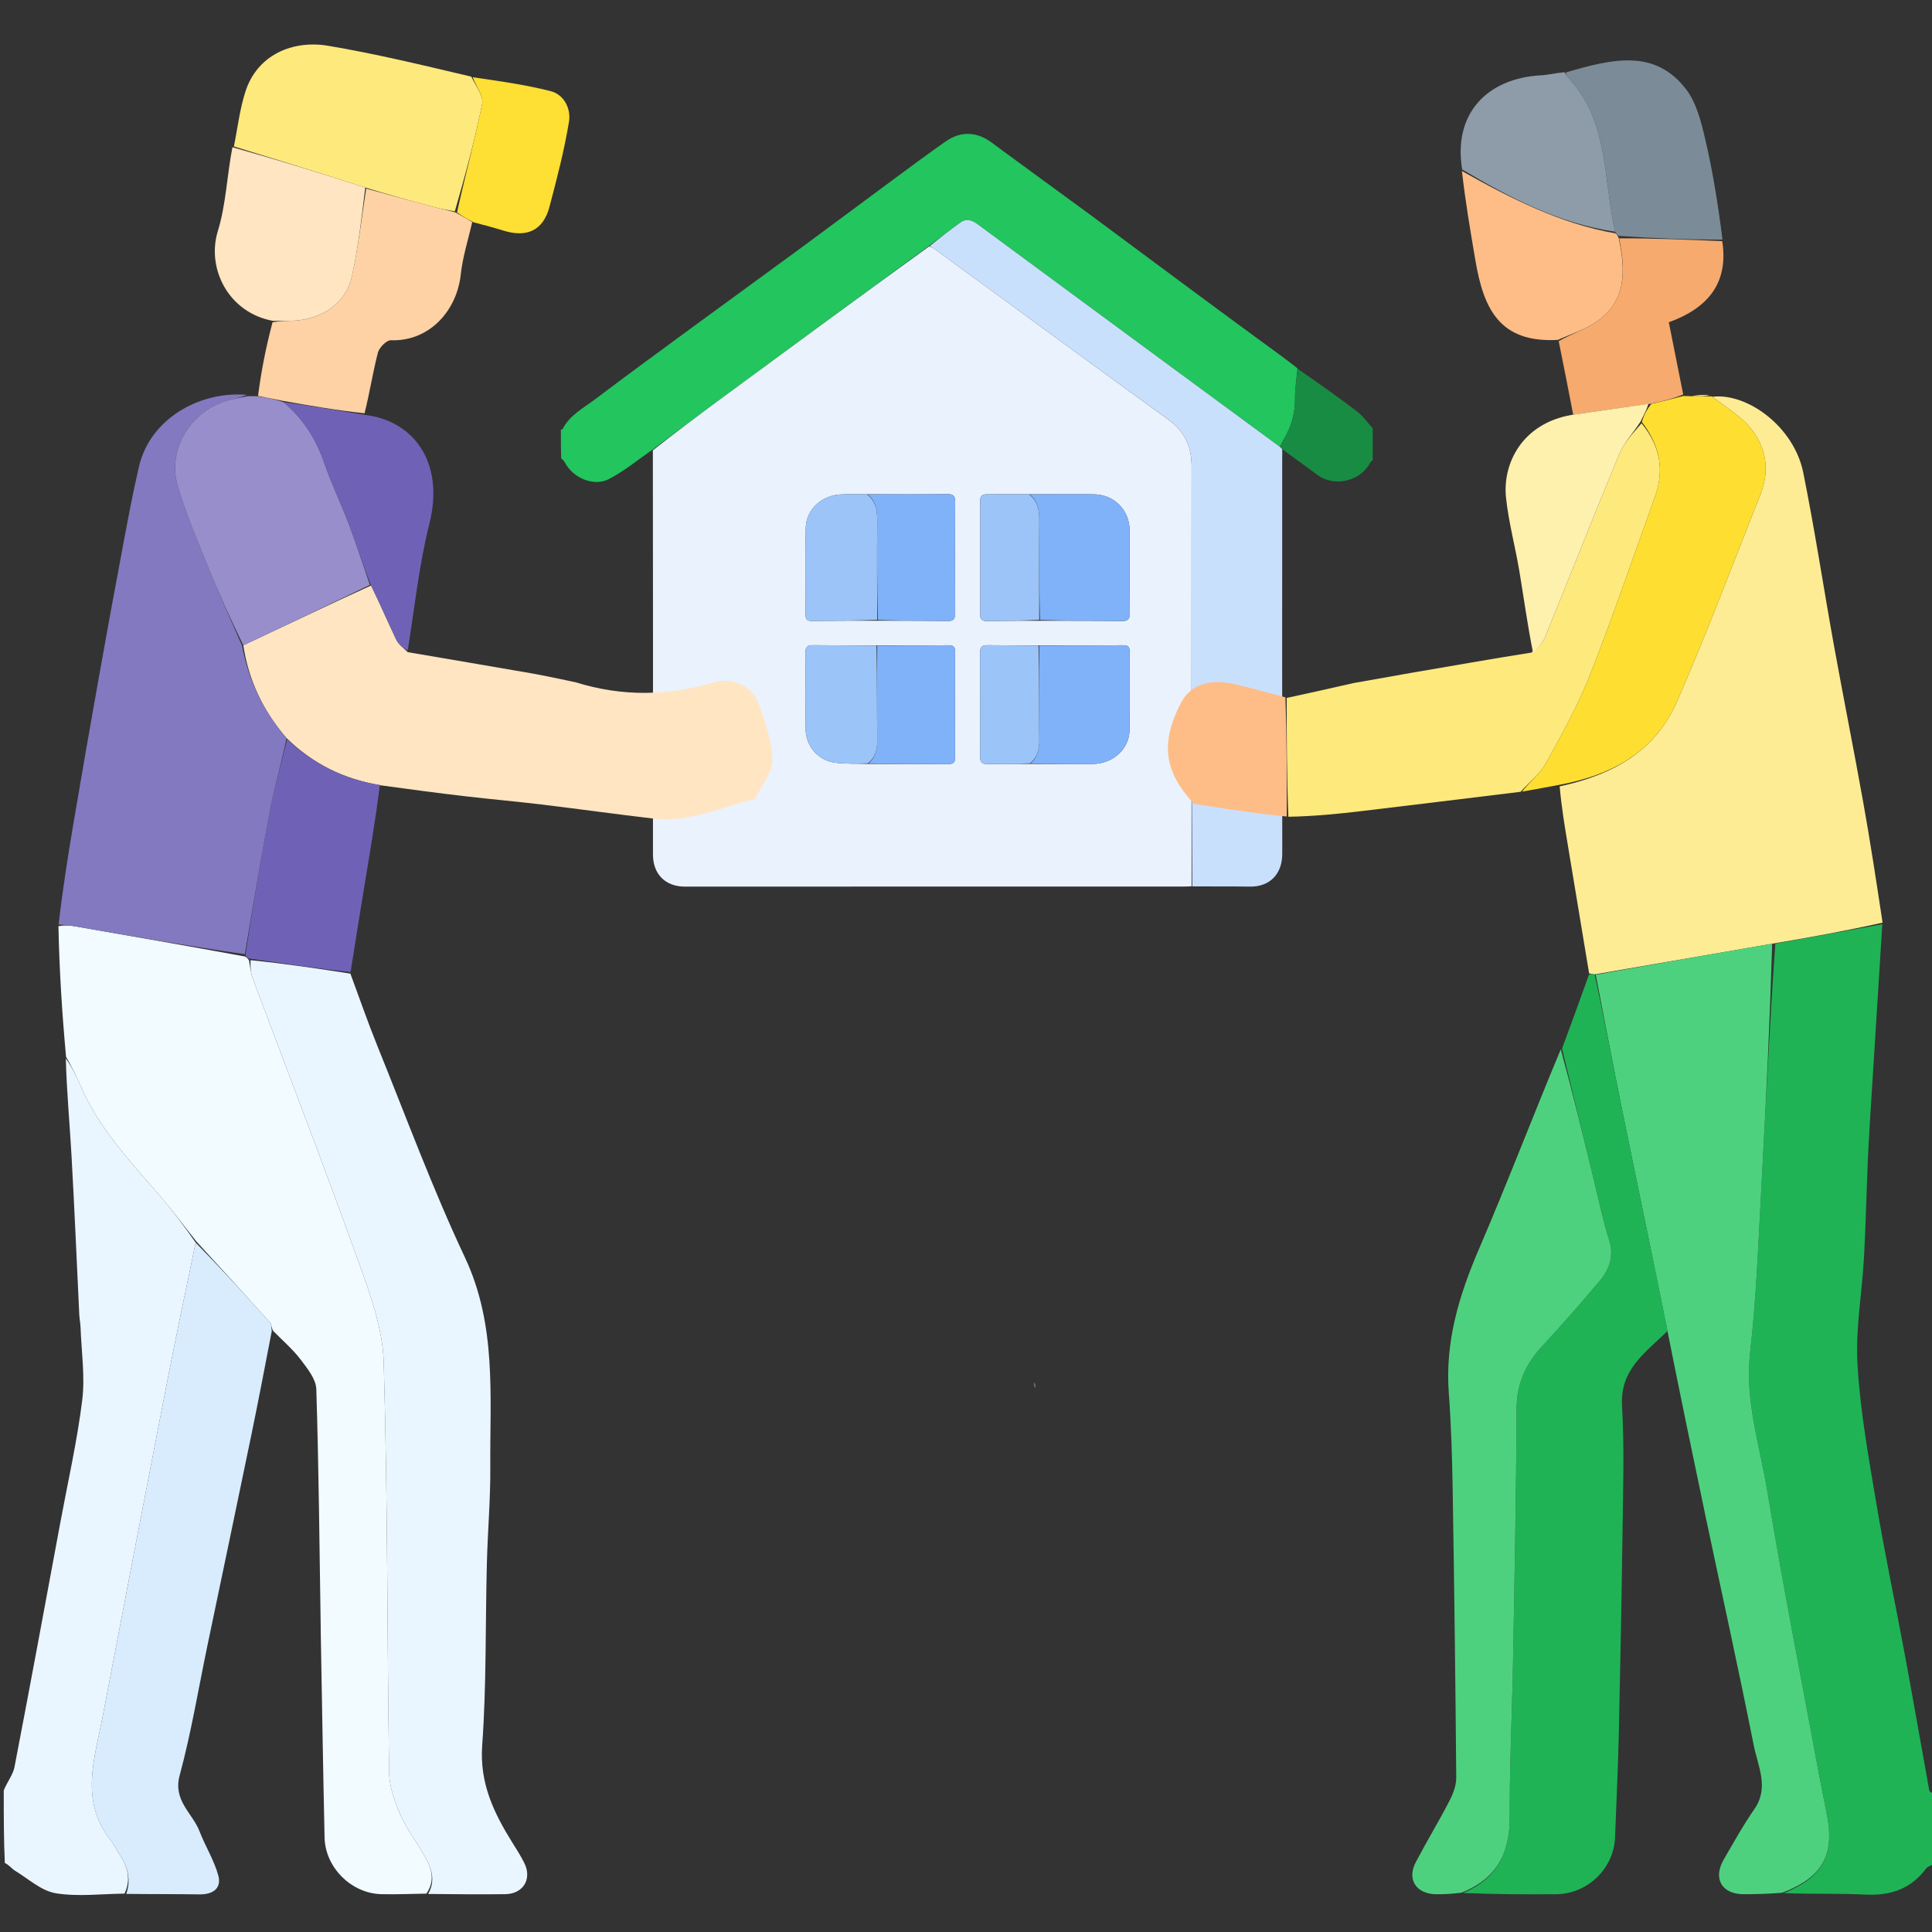
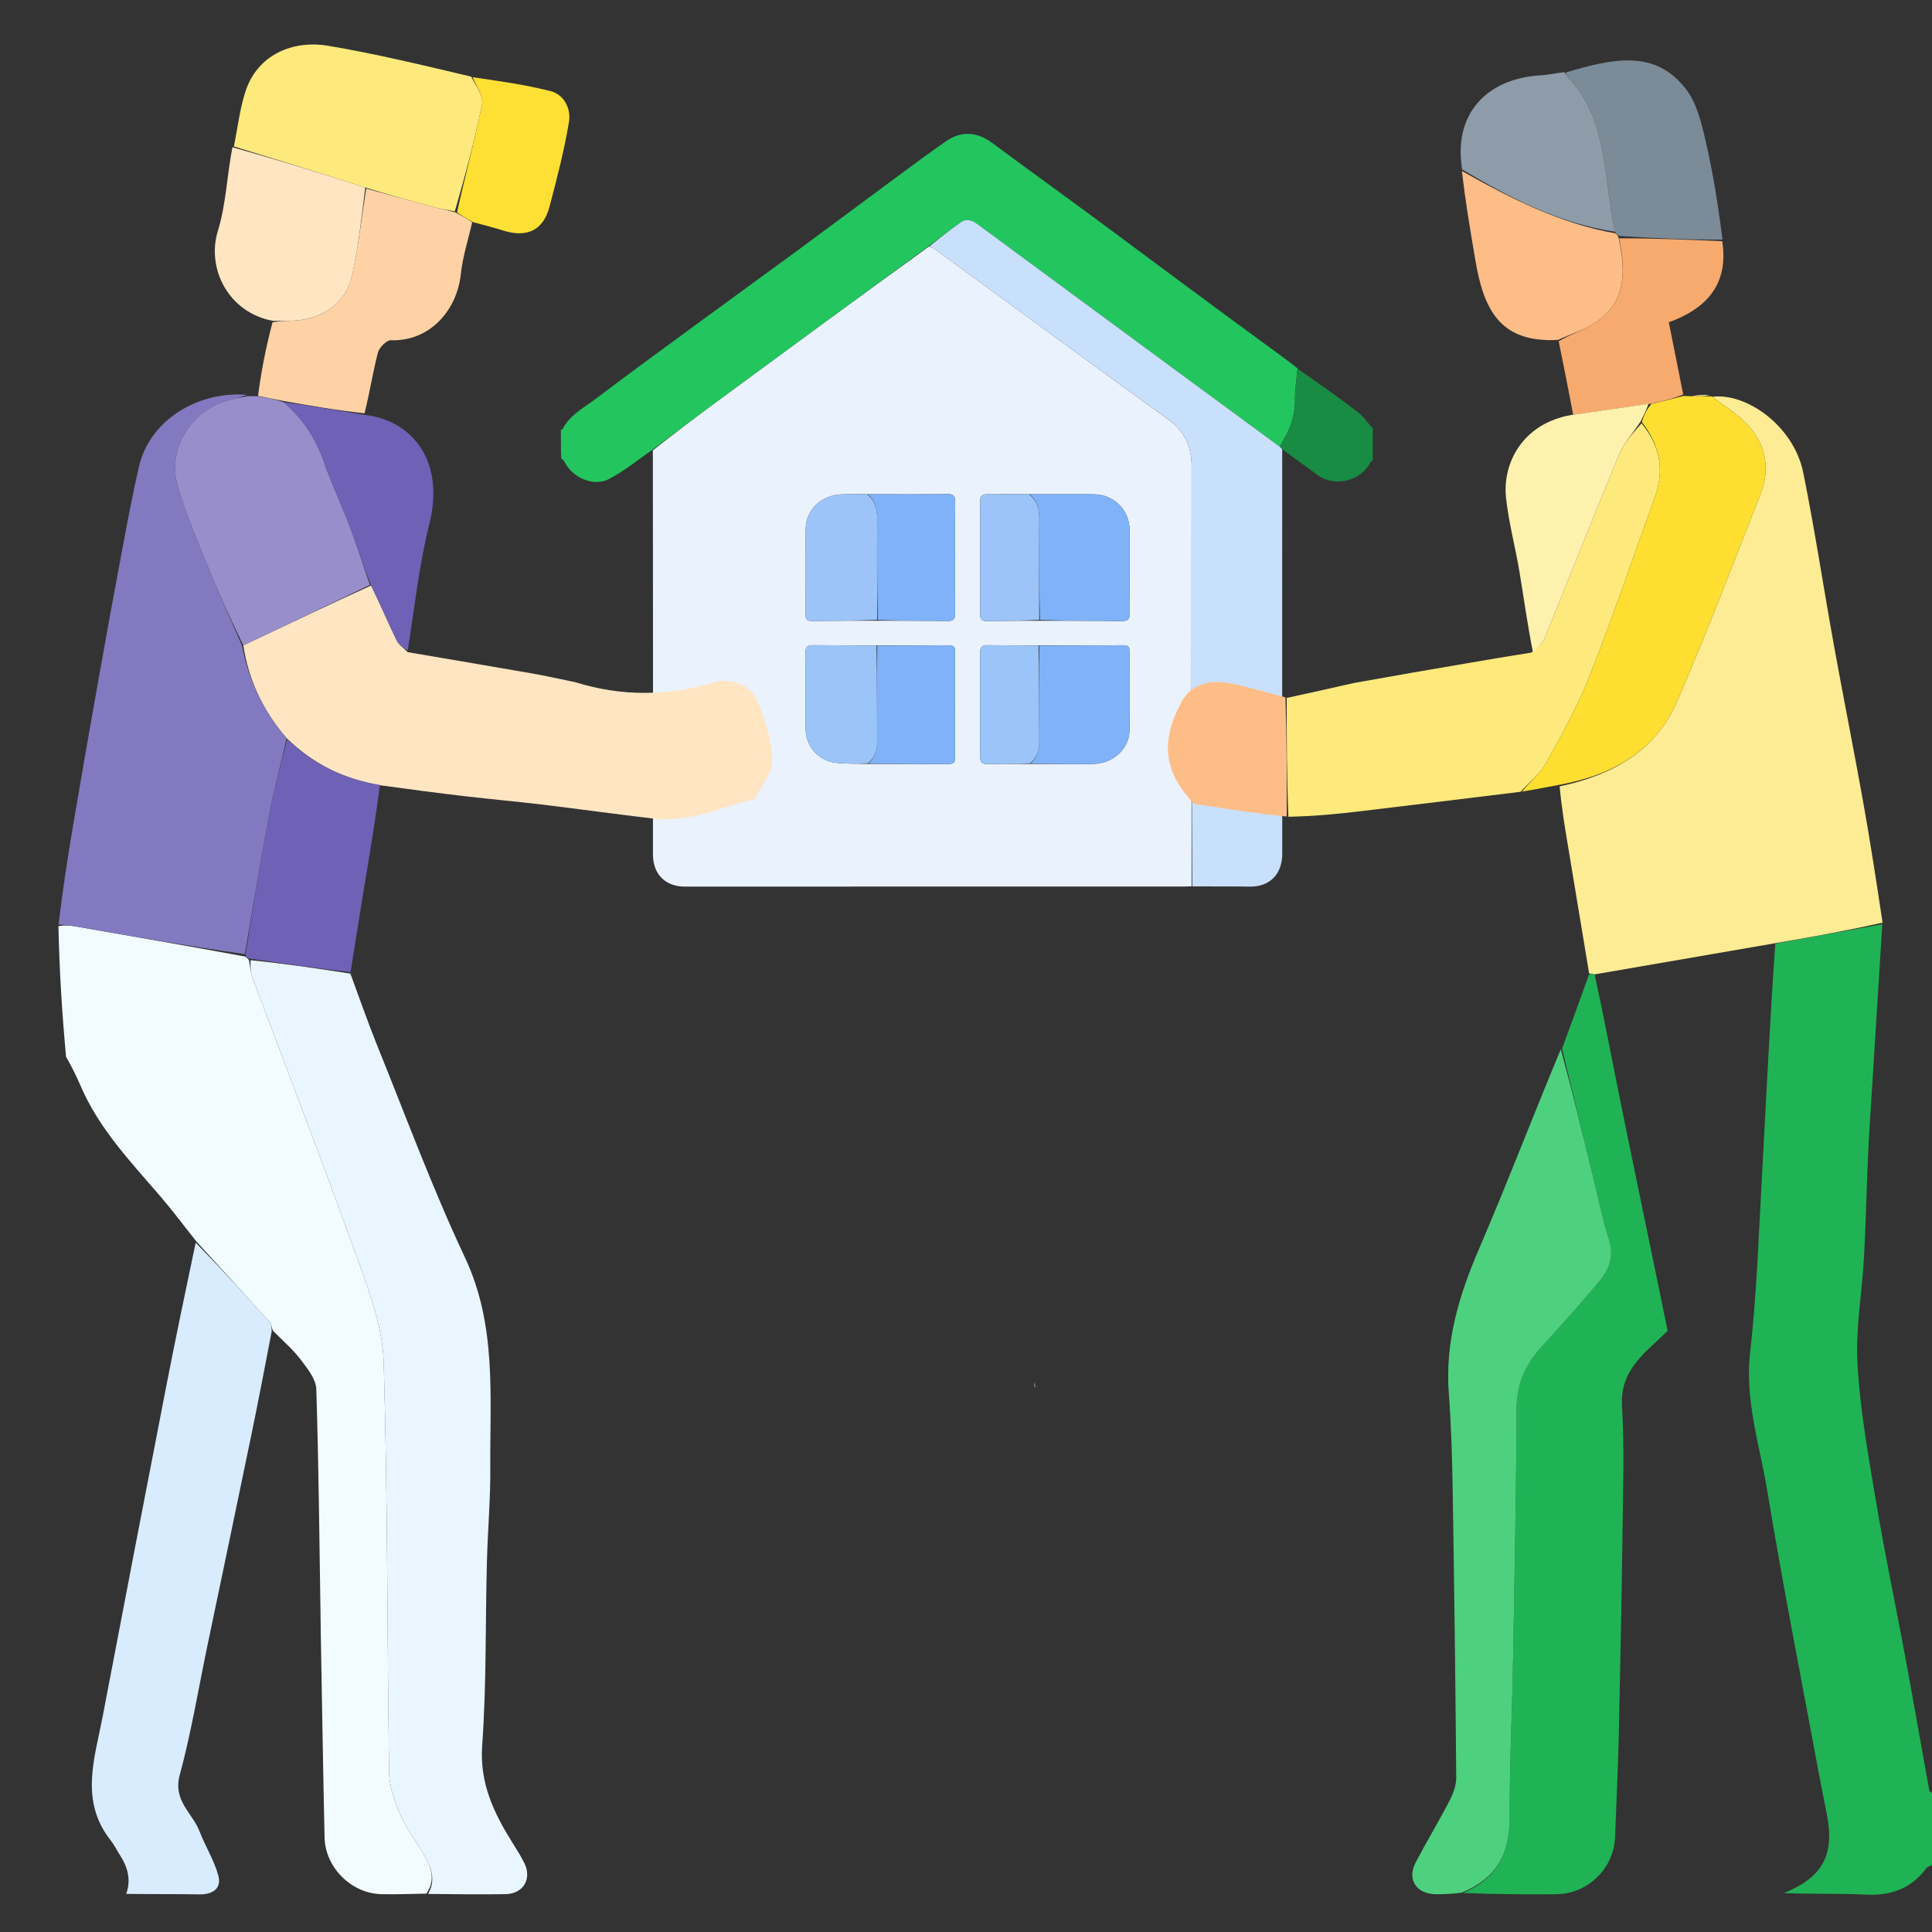
<svg xmlns="http://www.w3.org/2000/svg" width="36" height="36" viewBox="0 0 36 36" fill="none">
  <rect x="0" y="0" width="36" height="36" fill="#333333" stroke="none" />
  <g clip-path="url(#clip0_1265_3166)">
    <g clip-path="url(#clip1_1265_3166)">
      <path d="M12.162 8.377C11.891 8.563 11.634 8.778 11.344 8.928C11.072 9.069 10.68 8.916 10.524 8.615C10.509 8.586 10.485 8.562 10.458 8.546C10.451 8.378 10.451 8.199 10.451 8.007C10.461 7.997 10.479 8.004 10.48 8.002C10.612 7.735 10.872 7.604 11.093 7.437C11.682 6.991 12.278 6.556 12.873 6.119C13.556 5.618 14.243 5.12 14.927 4.618C15.514 4.186 16.097 3.749 16.683 3.317C16.993 3.088 17.303 2.858 17.619 2.637C17.91 2.433 18.206 2.454 18.486 2.662C19.106 3.121 19.732 3.573 20.353 4.03C20.896 4.431 21.436 4.836 21.979 5.237C22.467 5.599 22.956 5.96 23.446 6.319C23.69 6.499 23.938 6.673 24.178 6.864C24.158 7.061 24.13 7.243 24.131 7.425C24.135 7.705 24.06 7.958 23.916 8.195C23.891 8.236 23.876 8.284 23.847 8.325C22.601 7.41 21.364 6.499 20.128 5.588C19.493 5.121 18.859 4.654 18.225 4.186C18.123 4.11 18.015 4.062 17.901 4.143C17.701 4.285 17.508 4.437 17.302 4.588C15.996 5.544 14.7 6.497 13.404 7.451C12.989 7.758 12.576 8.068 12.162 8.377Z" fill="#22C55E" />
      <path d="M23.856 8.329C23.876 8.284 23.891 8.236 23.916 8.195C24.06 7.958 24.134 7.705 24.131 7.425C24.13 7.243 24.158 7.061 24.183 6.874C24.563 7.137 24.937 7.399 25.299 7.677C25.415 7.767 25.497 7.9 25.601 8.003C25.609 8.172 25.609 8.35 25.609 8.542C25.583 8.577 25.547 8.593 25.533 8.62C25.351 8.969 24.864 9.08 24.554 8.854C24.34 8.699 24.127 8.542 23.901 8.376C23.877 8.353 23.867 8.341 23.856 8.329Z" fill="#188C43" />
      <path d="M12.165 8.391C12.576 8.068 12.989 7.758 13.404 7.451C14.7 6.497 15.996 5.544 17.312 4.591C17.358 4.605 17.385 4.618 17.408 4.635C18.861 5.696 20.311 6.762 21.768 7.817C22.074 8.038 22.204 8.322 22.204 8.686C22.202 11.296 22.203 13.905 22.203 16.515C22.153 16.516 22.104 16.52 22.055 16.52C18.958 16.52 15.86 16.519 12.763 16.521C12.4 16.521 12.166 16.29 12.167 15.921C12.169 13.416 12.168 10.91 12.165 8.391ZM16.318 12.026C15.928 12.025 15.539 12.026 15.149 12.022C15.05 12.021 15.008 12.051 15.008 12.157C15.012 12.635 15.005 13.113 15.012 13.592C15.017 13.9 15.242 14.166 15.549 14.21C15.752 14.239 15.961 14.227 16.195 14.235C16.682 14.236 17.169 14.235 17.657 14.237C17.74 14.238 17.798 14.228 17.797 14.121C17.794 13.461 17.795 12.802 17.797 12.142C17.797 12.052 17.762 12.022 17.674 12.023C17.231 12.027 16.789 12.028 16.318 12.026ZM16.139 9.209C15.986 9.21 15.833 9.206 15.68 9.212C15.315 9.225 15.022 9.489 15.014 9.838C15.002 10.376 15.011 10.913 15.01 11.451C15.009 11.528 15.033 11.572 15.119 11.571C15.528 11.567 15.937 11.565 16.373 11.566C16.802 11.568 17.23 11.566 17.658 11.572C17.773 11.574 17.798 11.527 17.798 11.423C17.795 10.734 17.794 10.045 17.798 9.356C17.798 9.251 17.773 9.206 17.658 9.207C17.161 9.213 16.664 9.211 16.139 9.209ZM19.215 14.235C19.599 14.236 19.984 14.24 20.368 14.235C20.739 14.23 21.041 13.957 21.047 13.609C21.055 13.122 21.048 12.634 21.05 12.146C21.051 12.059 21.024 12.022 20.932 12.023C20.41 12.027 19.888 12.028 19.337 12.026C19.027 12.025 18.717 12.026 18.407 12.022C18.312 12.021 18.262 12.045 18.263 12.153C18.266 12.803 18.265 13.453 18.263 14.102C18.263 14.194 18.293 14.238 18.391 14.236C18.656 14.232 18.922 14.234 19.215 14.235ZM19.393 11.567C19.896 11.568 20.399 11.566 20.902 11.573C21.021 11.574 21.053 11.533 21.052 11.419C21.047 10.906 21.051 10.393 21.049 9.88C21.047 9.506 20.761 9.215 20.384 9.211C19.985 9.206 19.586 9.211 19.158 9.209C18.907 9.209 18.656 9.211 18.405 9.21C18.321 9.209 18.263 9.223 18.264 9.329C18.266 10.037 18.265 10.746 18.264 11.455C18.264 11.535 18.295 11.572 18.377 11.572C18.707 11.568 19.036 11.566 19.393 11.567Z" fill="#EAF2FE" />
      <path d="M22.216 16.517C22.203 13.905 22.202 11.296 22.204 8.686C22.204 8.322 22.074 8.038 21.768 7.816C20.311 6.762 18.861 5.696 17.408 4.635C17.385 4.618 17.358 4.605 17.322 4.588C17.508 4.437 17.701 4.285 17.901 4.143C18.015 4.062 18.123 4.109 18.225 4.185C18.859 4.654 19.493 5.121 20.128 5.588C21.364 6.499 22.601 7.41 23.847 8.325C23.867 8.341 23.877 8.353 23.892 8.371C23.895 8.432 23.892 8.486 23.892 8.541C23.892 10.996 23.89 13.451 23.893 15.906C23.894 16.285 23.663 16.529 23.28 16.521C22.93 16.514 22.58 16.52 22.216 16.517Z" fill="#C9E0FD" />
      <path d="M19.186 9.212C19.586 9.211 19.985 9.206 20.384 9.211C20.761 9.215 21.047 9.506 21.049 9.88C21.051 10.393 21.047 10.906 21.052 11.419C21.053 11.533 21.021 11.574 20.902 11.573C20.399 11.566 19.896 11.568 19.379 11.552C19.364 10.949 19.358 10.36 19.365 9.771C19.368 9.56 19.366 9.36 19.186 9.212Z" fill="#7FB2F9" />
      <path d="M19.365 12.03C19.888 12.028 20.41 12.027 20.932 12.023C21.024 12.022 21.051 12.059 21.05 12.146C21.048 12.634 21.055 13.122 21.047 13.609C21.041 13.957 20.739 14.23 20.368 14.235C19.983 14.24 19.599 14.236 19.204 14.225C19.336 14.106 19.368 13.96 19.366 13.787C19.358 13.201 19.364 12.616 19.365 12.03Z" fill="#7FB2F9" />
      <path d="M16.167 9.212C16.664 9.211 17.161 9.213 17.658 9.207C17.773 9.206 17.798 9.251 17.798 9.356C17.794 10.045 17.795 10.734 17.798 11.423C17.798 11.527 17.773 11.574 17.658 11.572C17.23 11.566 16.802 11.568 16.359 11.552C16.344 10.948 16.339 10.359 16.346 9.77C16.348 9.56 16.347 9.359 16.167 9.212Z" fill="#7FB2F9" />
      <path d="M16.346 12.03C16.788 12.028 17.231 12.027 17.674 12.023C17.762 12.022 17.797 12.052 17.797 12.142C17.795 12.802 17.794 13.461 17.797 14.121C17.798 14.228 17.74 14.238 17.657 14.237C17.169 14.235 16.682 14.236 16.185 14.225C16.317 14.107 16.348 13.96 16.346 13.787C16.339 13.201 16.345 12.616 16.346 12.03Z" fill="#7FB2F9" />
      <path d="M16.153 9.21C16.347 9.36 16.348 9.56 16.346 9.77C16.339 10.359 16.344 10.948 16.346 11.55C15.937 11.565 15.528 11.567 15.119 11.571C15.033 11.572 15.009 11.528 15.01 11.451C15.011 10.913 15.002 10.375 15.014 9.838C15.022 9.489 15.315 9.225 15.68 9.212C15.833 9.206 15.986 9.21 16.153 9.21Z" fill="#9CC4F9" />
      <path d="M16.332 12.028C16.345 12.616 16.339 13.201 16.346 13.787C16.348 13.96 16.317 14.106 16.171 14.224C15.961 14.226 15.752 14.239 15.549 14.21C15.242 14.166 15.017 13.9 15.012 13.591C15.005 13.113 15.012 12.635 15.008 12.157C15.008 12.051 15.05 12.02 15.149 12.021C15.539 12.026 15.928 12.025 16.332 12.028Z" fill="#9BC4F9" />
      <path d="M19.172 9.21C19.366 9.36 19.368 9.56 19.365 9.771C19.358 10.36 19.364 10.949 19.365 11.55C19.036 11.566 18.707 11.568 18.377 11.571C18.295 11.572 18.264 11.535 18.264 11.455C18.265 10.746 18.266 10.037 18.264 9.329C18.263 9.223 18.321 9.209 18.405 9.21C18.656 9.211 18.907 9.209 19.172 9.21Z" fill="#9CC4F9" />
      <path d="M19.351 12.028C19.364 12.616 19.358 13.201 19.366 13.787C19.368 13.96 19.336 14.106 19.191 14.224C18.922 14.234 18.656 14.232 18.391 14.236C18.293 14.238 18.263 14.194 18.263 14.102C18.265 13.453 18.266 12.803 18.263 12.153C18.262 12.045 18.312 12.021 18.407 12.022C18.717 12.026 19.027 12.025 19.351 12.028Z" fill="#9BC4F9" />
    </g>
    <path d="M35.074 17.222C35.009 18.259 34.943 19.296 34.879 20.334C34.853 20.75 34.825 21.166 34.806 21.582C34.779 22.197 34.767 22.812 34.733 23.427C34.696 24.096 34.572 24.768 34.612 25.431C34.663 26.296 34.819 27.157 34.963 28.014C35.125 28.98 35.329 29.939 35.507 30.903C35.659 31.721 35.8 32.542 35.949 33.361C35.955 33.39 35.995 33.412 36.044 33.418C36.07 33.822 36.07 34.245 36.07 34.702C36.009 34.761 35.926 34.77 35.891 34.816C35.605 35.199 35.226 35.327 34.757 35.303C34.258 35.278 33.756 35.297 33.24 35.275C33.953 34.985 34.188 34.575 34.044 33.824C33.996 33.572 33.943 33.321 33.896 33.07C33.57 31.308 33.222 29.549 32.931 27.782C32.791 26.929 32.509 26.098 32.611 25.2C32.736 24.101 32.771 22.992 32.833 21.887C32.912 20.454 32.979 19.021 33.08 17.583C33.763 17.459 34.419 17.34 35.074 17.222Z" fill="#1FB356" />
-     <path d="M0.07 33.361C0.139 33.194 0.243 33.068 0.27 32.926C0.562 31.409 0.842 29.89 1.124 28.371C1.265 27.612 1.437 26.857 1.532 26.091C1.587 25.647 1.517 25.187 1.501 24.734C1.498 24.654 1.481 24.574 1.477 24.494C1.429 23.51 1.389 22.526 1.333 21.542C1.3 20.944 1.243 20.347 1.226 19.724C1.337 19.875 1.423 20.05 1.5 20.229C1.842 21.028 2.433 21.647 2.988 22.292C3.221 22.563 3.434 22.85 3.646 23.155C3.454 24.069 3.268 24.956 3.095 25.846C2.697 27.89 2.304 29.934 1.914 31.979C1.765 32.761 1.48 33.553 2.062 34.291C2.126 34.373 2.172 34.469 2.229 34.557C2.378 34.785 2.447 35.023 2.319 35.285C1.892 35.289 1.455 35.346 1.039 35.278C0.77 35.234 0.529 35.009 0.28 34.858C0.215 34.818 0.167 34.748 0.09 34.714C0.07 34.288 0.07 33.841 0.07 33.361Z" fill="#EAF6FF" />
    <path d="M3.657 23.13C3.434 22.85 3.221 22.563 2.988 22.292C2.433 21.647 1.842 21.028 1.5 20.229C1.423 20.05 1.337 19.875 1.231 19.693C1.157 18.889 1.106 18.091 1.089 17.258C1.214 17.236 1.306 17.245 1.398 17.261C2.452 17.444 3.505 17.628 4.57 17.824C4.6 17.849 4.62 17.859 4.64 17.896C4.663 18.026 4.672 18.132 4.708 18.229C5.366 19.987 6.044 21.738 6.678 23.505C6.897 24.112 7.132 24.754 7.15 25.386C7.225 27.931 7.213 30.479 7.251 33.026C7.254 33.282 7.347 33.547 7.447 33.787C7.55 34.032 7.713 34.252 7.851 34.482C8.004 34.736 8.148 34.99 7.945 35.285C7.665 35.289 7.384 35.302 7.103 35.295C6.546 35.281 6.061 34.798 6.048 34.241C6.02 32.971 6 31.701 5.977 30.431C5.976 30.396 5.977 30.361 5.976 30.326C5.953 28.846 5.94 27.365 5.894 25.885C5.888 25.698 5.729 25.501 5.604 25.336C5.463 25.149 5.28 24.992 5.089 24.799C5.054 24.731 5.06 24.672 5.033 24.643C4.577 24.136 4.116 23.634 3.657 23.13Z" fill="#F2FBFF" />
    <path d="M7.978 35.291C8.148 34.99 8.004 34.736 7.851 34.482C7.713 34.252 7.55 34.032 7.447 33.787C7.347 33.547 7.254 33.282 7.25 33.026C7.213 30.479 7.225 27.931 7.15 25.386C7.132 24.754 6.897 24.112 6.678 23.505C6.044 21.738 5.366 19.987 4.708 18.229C4.672 18.132 4.663 18.026 4.669 17.892C5.308 17.955 5.919 18.048 6.529 18.142C6.697 18.595 6.855 19.053 7.036 19.5C7.568 20.814 8.059 22.147 8.662 23.428C9.258 24.693 9.127 26.012 9.136 27.327C9.141 27.929 9.087 28.532 9.072 29.134C9.043 30.263 9.066 31.395 8.985 32.52C8.934 33.225 9.2 33.778 9.546 34.333C9.624 34.457 9.704 34.582 9.769 34.713C9.919 35.012 9.75 35.291 9.414 35.295C8.946 35.301 8.478 35.296 7.978 35.291Z" fill="#EAF6FF" />
    <path d="M35.079 17.192C34.419 17.34 33.763 17.459 33.05 17.58C31.907 17.775 30.82 17.968 29.714 18.156C29.666 18.147 29.639 18.142 29.611 18.138C29.48 17.345 29.348 16.552 29.216 15.758C29.157 15.402 29.097 15.045 29.062 14.653C30.05 14.441 30.849 13.994 31.249 13.073C31.804 11.8 32.294 10.498 32.806 9.205C32.985 8.754 32.908 8.317 32.602 7.957C32.413 7.734 32.143 7.579 31.909 7.393C32.552 7.316 33.427 7.945 33.601 8.807C33.817 9.876 33.979 10.955 34.173 12.028C34.349 13 34.543 13.969 34.717 14.941C34.85 15.68 34.962 16.422 35.079 17.192Z" fill="#FEEC95" />
-     <path d="M29.734 18.162C30.82 17.968 31.907 17.775 33.022 17.585C32.979 19.021 32.912 20.454 32.833 21.887C32.771 22.992 32.736 24.101 32.611 25.2C32.509 26.098 32.791 26.929 32.931 27.782C33.222 29.549 33.57 31.308 33.896 33.07C33.943 33.321 33.996 33.572 34.044 33.824C34.188 34.575 33.953 34.985 33.207 35.269C32.956 35.289 32.723 35.296 32.489 35.296C32.081 35.295 31.913 35.002 32.121 34.647C32.304 34.332 32.48 34.012 32.688 33.714C32.97 33.31 32.757 32.914 32.68 32.529C32.396 31.102 32.082 29.681 31.781 28.257C31.545 27.134 31.312 26.01 31.076 24.828C30.791 23.408 30.504 22.047 30.227 20.685C30.055 19.845 29.898 19.003 29.734 18.162Z" fill="#4ED17E" />
    <path d="M29.714 18.156C29.898 19.003 30.055 19.845 30.227 20.685C30.504 22.047 30.791 23.408 31.074 24.799C30.663 25.204 30.184 25.513 30.224 26.197C30.269 26.967 30.244 27.741 30.234 28.513C30.217 29.783 30.192 31.053 30.164 32.322C30.149 32.961 30.118 33.599 30.094 34.237C30.073 34.815 29.585 35.291 28.997 35.296C28.424 35.301 27.851 35.297 27.261 35.273C27.889 35.01 28.134 34.533 28.131 33.861C28.128 32.892 28.176 31.922 28.193 30.953C28.221 29.386 28.253 27.82 28.259 26.253C28.261 25.786 28.425 25.421 28.732 25.089C29.103 24.686 29.468 24.276 29.818 23.854C29.994 23.642 30.076 23.397 29.983 23.103C29.868 22.736 29.79 22.358 29.698 21.984C29.5 21.17 29.303 20.355 29.106 19.54C29.271 19.091 29.437 18.642 29.607 18.165C29.639 18.142 29.666 18.147 29.714 18.156Z" fill="#1FB356" />
    <path d="M10.725 12.713C11.607 12.987 12.458 12.967 13.316 12.712C13.637 12.617 14.009 12.784 14.127 13.09C14.258 13.433 14.382 13.801 14.392 14.162C14.398 14.393 14.19 14.63 14.068 14.887C13.438 15.038 12.848 15.332 12.193 15.255C11.489 15.173 10.788 15.075 10.085 14.99C9.608 14.933 9.129 14.891 8.651 14.835C8.154 14.777 7.658 14.711 7.106 14.635C6.396 14.517 5.831 14.232 5.34 13.754C4.897 13.241 4.631 12.669 4.534 12.025C5.337 11.648 6.114 11.274 6.914 10.91C7.085 11.257 7.228 11.596 7.388 11.927C7.43 12.016 7.526 12.078 7.598 12.152C8.368 12.284 9.137 12.413 9.906 12.547C10.171 12.594 10.434 12.652 10.725 12.713Z" fill="#FFE5C2" />
    <path d="M29.083 19.552C29.303 20.355 29.5 21.17 29.698 21.984C29.79 22.358 29.867 22.736 29.983 23.103C30.076 23.397 29.994 23.642 29.818 23.854C29.468 24.276 29.103 24.686 28.732 25.089C28.425 25.421 28.261 25.786 28.259 26.253C28.253 27.82 28.221 29.386 28.193 30.953C28.176 31.922 28.128 32.892 28.131 33.861C28.134 34.533 27.889 35.01 27.229 35.268C27.06 35.289 26.908 35.298 26.756 35.296C26.389 35.291 26.213 35.021 26.379 34.703C26.58 34.32 26.805 33.949 27.004 33.565C27.074 33.431 27.136 33.272 27.135 33.125C27.12 31.326 27.098 29.528 27.068 27.729C27.058 27.136 27.04 26.543 26.996 25.952C26.926 25.007 27.184 24.146 27.552 23.289C28.081 22.059 28.559 20.807 29.083 19.552Z" fill="#4ED17E" />
    <path d="M3.646 23.155C4.116 23.634 4.577 24.136 5.033 24.643C5.06 24.672 5.054 24.731 5.064 24.802C4.934 25.484 4.807 26.14 4.672 26.794C4.406 28.081 4.136 29.367 3.867 30.653C3.698 31.463 3.564 32.282 3.348 33.08C3.22 33.554 3.586 33.782 3.718 34.124C3.825 34.403 3.991 34.663 4.068 34.949C4.132 35.188 3.966 35.302 3.719 35.299C3.275 35.292 2.829 35.296 2.352 35.29C2.447 35.023 2.378 34.785 2.229 34.557C2.172 34.469 2.126 34.373 2.061 34.291C1.48 33.553 1.765 32.761 1.914 31.979C2.304 29.934 2.697 27.89 3.095 25.846C3.268 24.956 3.454 24.069 3.646 23.155Z" fill="#D8ECFE" />
    <path d="M23.976 13.005C24.383 12.916 24.789 12.828 25.221 12.728C25.968 12.593 26.69 12.469 27.412 12.346C27.768 12.285 28.124 12.224 28.535 12.16C28.656 12.066 28.744 11.984 28.786 11.883C29.251 10.742 29.702 9.594 30.175 8.456C30.263 8.245 30.433 8.068 30.588 7.887C30.932 8.306 31.017 8.756 30.841 9.246C30.442 10.356 30.061 11.473 29.63 12.57C29.406 13.14 29.105 13.682 28.808 14.219C28.695 14.423 28.494 14.577 28.333 14.754C27.344 14.874 26.356 14.997 25.367 15.114C24.925 15.167 24.481 15.21 24.007 15.219C23.977 14.456 23.976 13.731 23.976 13.005Z" fill="#FEE97D" />
    <path d="M28.361 14.751C28.494 14.577 28.695 14.423 28.808 14.219C29.105 13.682 29.406 13.14 29.63 12.57C30.061 11.473 30.442 10.356 30.841 9.246C31.017 8.756 30.932 8.306 30.594 7.863C30.633 7.726 30.689 7.625 30.772 7.525C30.989 7.477 31.179 7.428 31.369 7.378C31.397 7.38 31.425 7.381 31.505 7.383C31.661 7.384 31.765 7.385 31.87 7.386C31.87 7.386 31.891 7.383 31.9 7.388C32.143 7.579 32.413 7.734 32.602 7.957C32.908 8.317 32.985 8.754 32.806 9.205C32.294 10.498 31.804 11.8 31.249 13.073C30.849 13.994 30.05 14.442 29.06 14.623C28.818 14.669 28.604 14.708 28.361 14.751Z" fill="#FEDF31" />
    <path d="M5.351 13.775C5.831 14.232 6.396 14.517 7.078 14.627C6.999 15.265 6.891 15.895 6.787 16.526C6.701 17.044 6.621 17.563 6.533 18.112C5.919 18.049 5.308 17.955 4.669 17.865C4.62 17.859 4.6 17.849 4.573 17.793C4.716 16.882 4.857 16.013 5.022 15.148C5.11 14.686 5.24 14.233 5.351 13.775Z" fill="#6F62B6" />
    <path d="M23.952 12.994C23.977 13.731 23.977 14.456 23.977 15.214C23.489 15.171 23 15.095 22.512 15.019C22.434 15.007 22.358 14.992 22.252 14.982C21.684 14.376 21.622 13.837 22.004 13.099C22.179 12.762 22.527 12.637 23.012 12.749C23.319 12.82 23.623 12.905 23.952 12.994Z" fill="#FEBD86" />
    <path d="M5.34 13.754C5.24 14.233 5.109 14.686 5.022 15.148C4.857 16.013 4.716 16.882 4.562 17.78C3.505 17.628 2.452 17.444 1.398 17.261C1.306 17.245 1.214 17.236 1.092 17.226C1.165 16.596 1.263 15.964 1.37 15.334C1.519 14.454 1.672 13.574 1.829 12.695C1.977 11.862 2.129 11.03 2.286 10.198C2.38 9.694 2.474 9.189 2.591 8.689C2.8 7.797 3.729 7.281 4.604 7.358C4.478 7.409 4.363 7.429 4.25 7.46C3.558 7.649 3.112 8.368 3.31 9.052C3.456 9.555 3.663 10.04 3.861 10.526C4.066 11.031 4.292 11.528 4.509 12.028C4.631 12.669 4.897 13.241 5.34 13.754Z" fill="#8379C1" />
    <path d="M4.534 12.025C4.292 11.527 4.066 11.031 3.861 10.526C3.664 10.04 3.456 9.554 3.31 9.052C3.112 8.368 3.558 7.649 4.25 7.46C4.363 7.429 4.478 7.409 4.619 7.382C4.677 7.381 4.707 7.382 4.787 7.382C4.984 7.411 5.131 7.441 5.282 7.493C5.653 7.805 5.887 8.179 6.04 8.619C6.177 9.015 6.36 9.394 6.508 9.786C6.646 10.153 6.765 10.528 6.892 10.899C6.114 11.274 5.337 11.648 4.534 12.025Z" fill="#978ECB" />
    <path d="M4.358 2.729C4.428 2.386 4.467 2.034 4.574 1.704C4.796 1.018 5.457 0.742 6.114 0.853C6.996 1.001 7.867 1.212 8.781 1.428C8.878 1.62 9.013 1.794 8.984 1.936C8.848 2.609 8.667 3.272 8.475 3.939C8.324 3.912 8.2 3.888 8.079 3.856C7.66 3.744 7.242 3.628 6.806 3.495C5.978 3.228 5.168 2.978 4.358 2.729Z" fill="#FEE97D" />
    <path d="M6.823 3.514C7.242 3.628 7.66 3.744 8.079 3.856C8.2 3.888 8.324 3.912 8.488 3.958C8.619 4.03 8.709 4.084 8.799 4.138C8.726 4.462 8.621 4.784 8.586 5.113C8.513 5.79 8.002 6.365 7.284 6.34C7.203 6.337 7.065 6.477 7.041 6.573C6.948 6.933 6.892 7.303 6.793 7.701C6.269 7.646 5.774 7.558 5.278 7.471C5.131 7.441 4.984 7.411 4.808 7.377C4.866 6.927 4.952 6.481 5.078 6.006C5.235 5.977 5.352 5.981 5.468 5.976C6.004 5.952 6.446 5.648 6.556 5.155C6.677 4.615 6.737 4.062 6.823 3.514Z" fill="#FED2A4" />
    <path d="M6.806 3.495C6.737 4.061 6.677 4.615 6.556 5.155C6.446 5.648 6.004 5.951 5.468 5.975C5.352 5.981 5.235 5.977 5.087 5.979C4.262 5.829 3.842 5.008 4.06 4.302C4.212 3.809 4.228 3.273 4.331 2.743C5.168 2.978 5.978 3.228 6.806 3.495Z" fill="#FFE5C2" />
    <path d="M29.178 1.35C30.064 1.087 30.838 0.917 31.412 1.656C31.61 1.909 31.698 2.267 31.774 2.592C31.917 3.201 32.015 3.82 32.096 4.465C31.431 4.466 30.802 4.438 30.162 4.396C30.134 4.37 30.115 4.358 30.095 4.318C29.868 3.309 29.982 2.222 29.194 1.417C29.18 1.403 29.183 1.373 29.178 1.35Z" fill="#7B8C98" />
    <path d="M30.096 4.347C30.115 4.358 30.134 4.37 30.16 4.428C30.298 5.057 30.3 5.615 29.746 5.997C29.532 6.145 29.271 6.223 29.031 6.333C27.931 6.397 27.643 5.737 27.492 4.853C27.399 4.306 27.305 3.759 27.241 3.187C28.152 3.699 29.064 4.165 30.096 4.347Z" fill="#FEBD86" />
    <path d="M29.044 6.358C29.271 6.223 29.532 6.145 29.746 5.997C30.3 5.615 30.298 5.057 30.17 4.441C30.802 4.438 31.431 4.466 32.092 4.494C32.212 5.275 31.825 5.741 31.096 6.005C31.183 6.442 31.271 6.882 31.364 7.35C31.178 7.428 30.989 7.477 30.741 7.527C30.226 7.594 29.77 7.661 29.314 7.728C29.228 7.28 29.142 6.832 29.044 6.358Z" fill="#F6AA6D" />
    <path d="M30.095 4.318C29.064 4.165 28.152 3.699 27.245 3.157C27.075 2.128 27.698 1.459 28.715 1.403C28.85 1.396 28.984 1.362 29.148 1.345C29.183 1.373 29.18 1.403 29.194 1.417C29.982 2.222 29.868 3.309 30.095 4.318Z" fill="#8D9CA8" />
    <path d="M5.282 7.493C5.774 7.558 6.269 7.646 6.793 7.73C7.696 7.834 8.293 8.602 8 9.764C7.808 10.526 7.727 11.316 7.597 12.123C7.526 12.078 7.43 12.015 7.388 11.927C7.228 11.596 7.085 11.257 6.914 10.91C6.765 10.528 6.646 10.153 6.508 9.786C6.36 9.394 6.177 9.015 6.04 8.619C5.887 8.179 5.653 7.805 5.282 7.493Z" fill="#6F62B6" />
    <path d="M29.287 7.731C29.77 7.661 30.226 7.594 30.714 7.526C30.689 7.625 30.633 7.726 30.572 7.851C30.433 8.068 30.263 8.245 30.175 8.456C29.702 9.594 29.251 10.742 28.786 11.883C28.744 11.984 28.656 12.066 28.565 12.159C28.464 11.654 28.395 11.147 28.311 10.642C28.234 10.183 28.11 9.73 28.062 9.268C27.997 8.638 28.361 7.89 29.287 7.731Z" fill="#FEF0AD" />
    <path d="M8.826 4.143C8.709 4.084 8.619 4.03 8.516 3.958C8.667 3.272 8.848 2.609 8.984 1.936C9.013 1.794 8.878 1.62 8.807 1.439C9.284 1.508 9.779 1.576 10.259 1.698C10.517 1.764 10.642 2.032 10.602 2.27C10.514 2.804 10.377 3.331 10.238 3.856C10.122 4.294 9.818 4.435 9.374 4.295C9.202 4.241 9.027 4.197 8.826 4.143Z" fill="#FEDF33" />
    <path d="M31.855 7.362C31.765 7.385 31.661 7.384 31.526 7.38C31.61 7.364 31.726 7.351 31.855 7.362Z" fill="#FEEC95" />
    <path d="M19.289 25.862C19.273 25.842 19.27 25.812 19.272 25.76C19.285 25.776 19.294 25.814 19.289 25.862Z" fill="#8D9CA8" />
  </g>
  <defs>
    <clipPath id="clip0_1265_3166">
      <rect width="36" height="36" fill="white" />
    </clipPath>
    <clipPath id="clip1_1265_3166">
      <rect width="15.158" height="15.158" fill="white" transform="translate(10.421 1.895)" />
    </clipPath>
  </defs>
</svg>